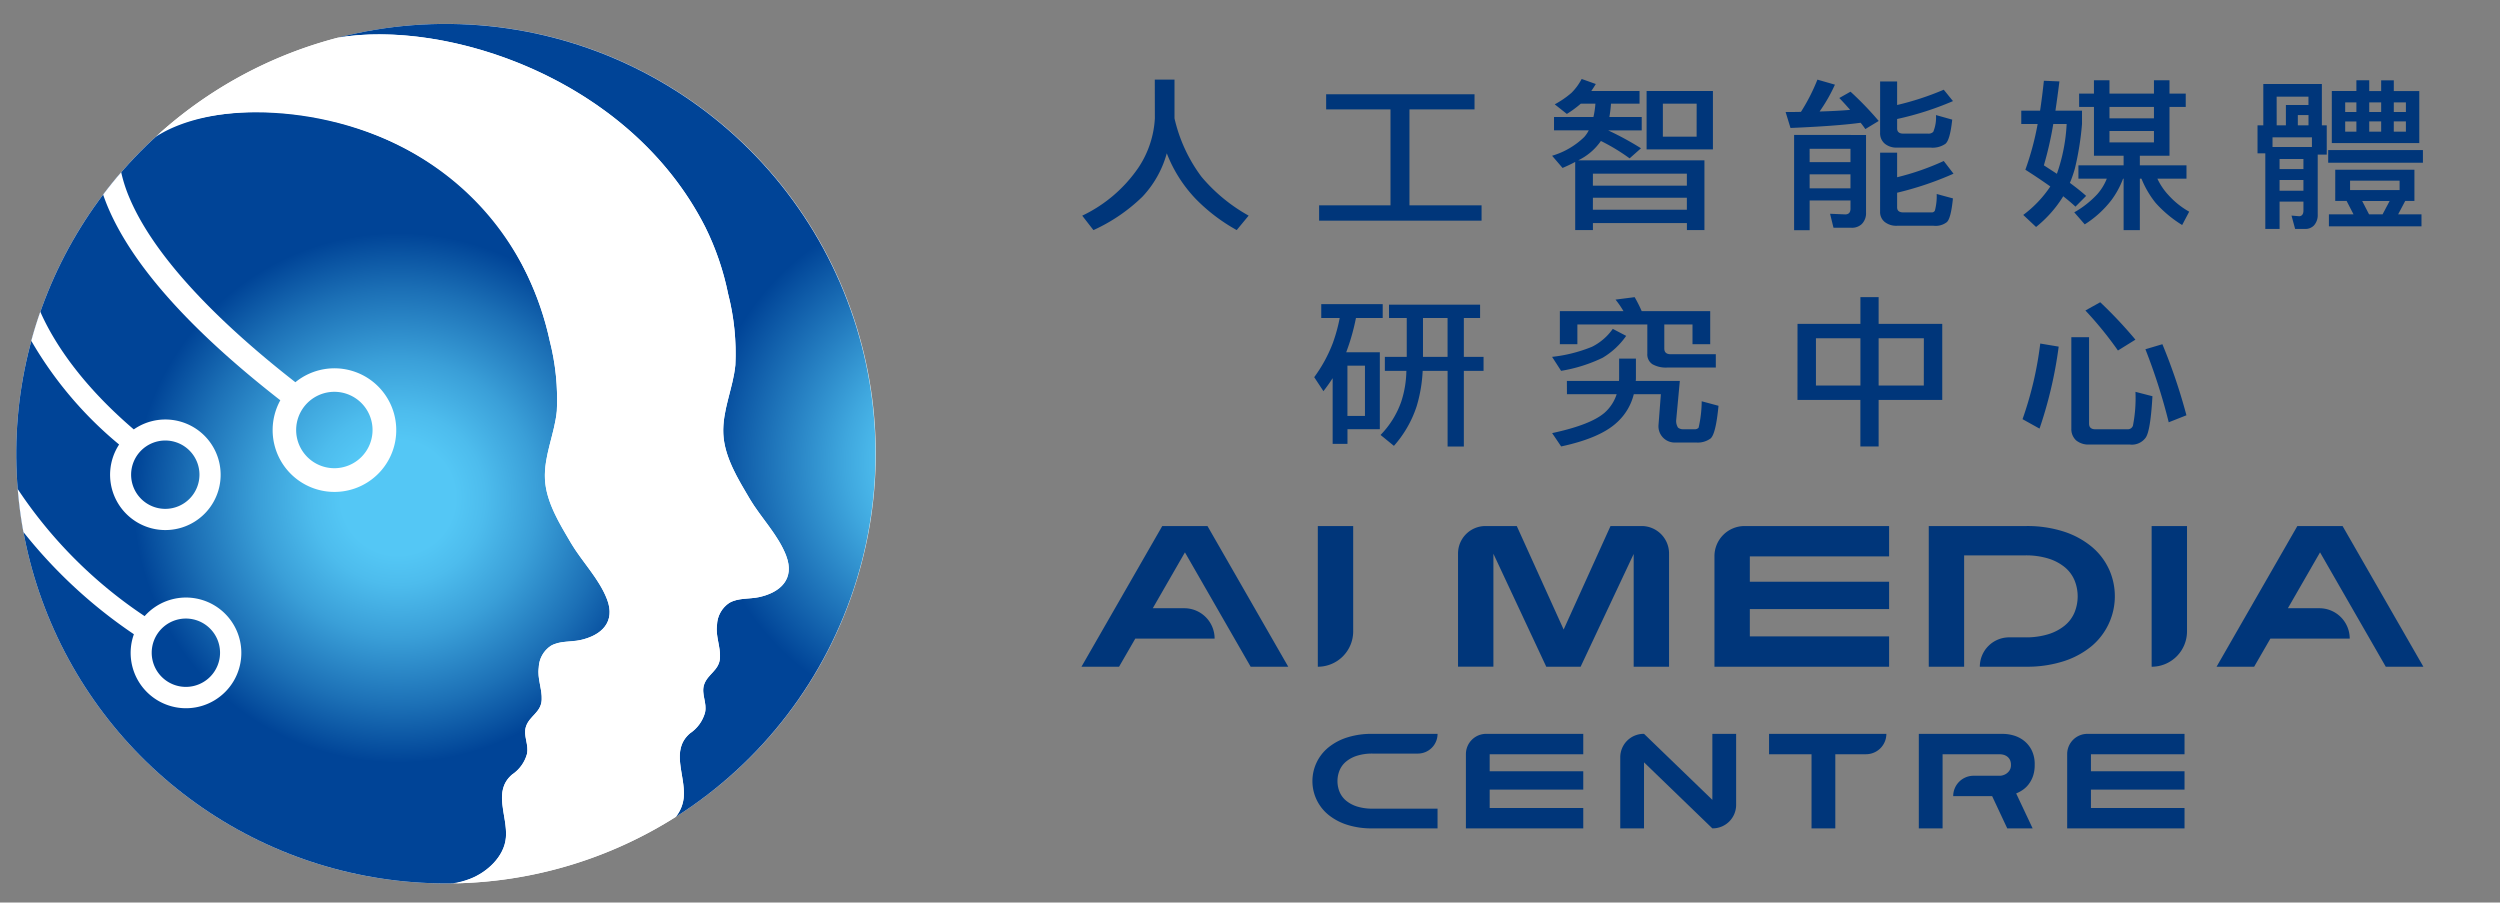
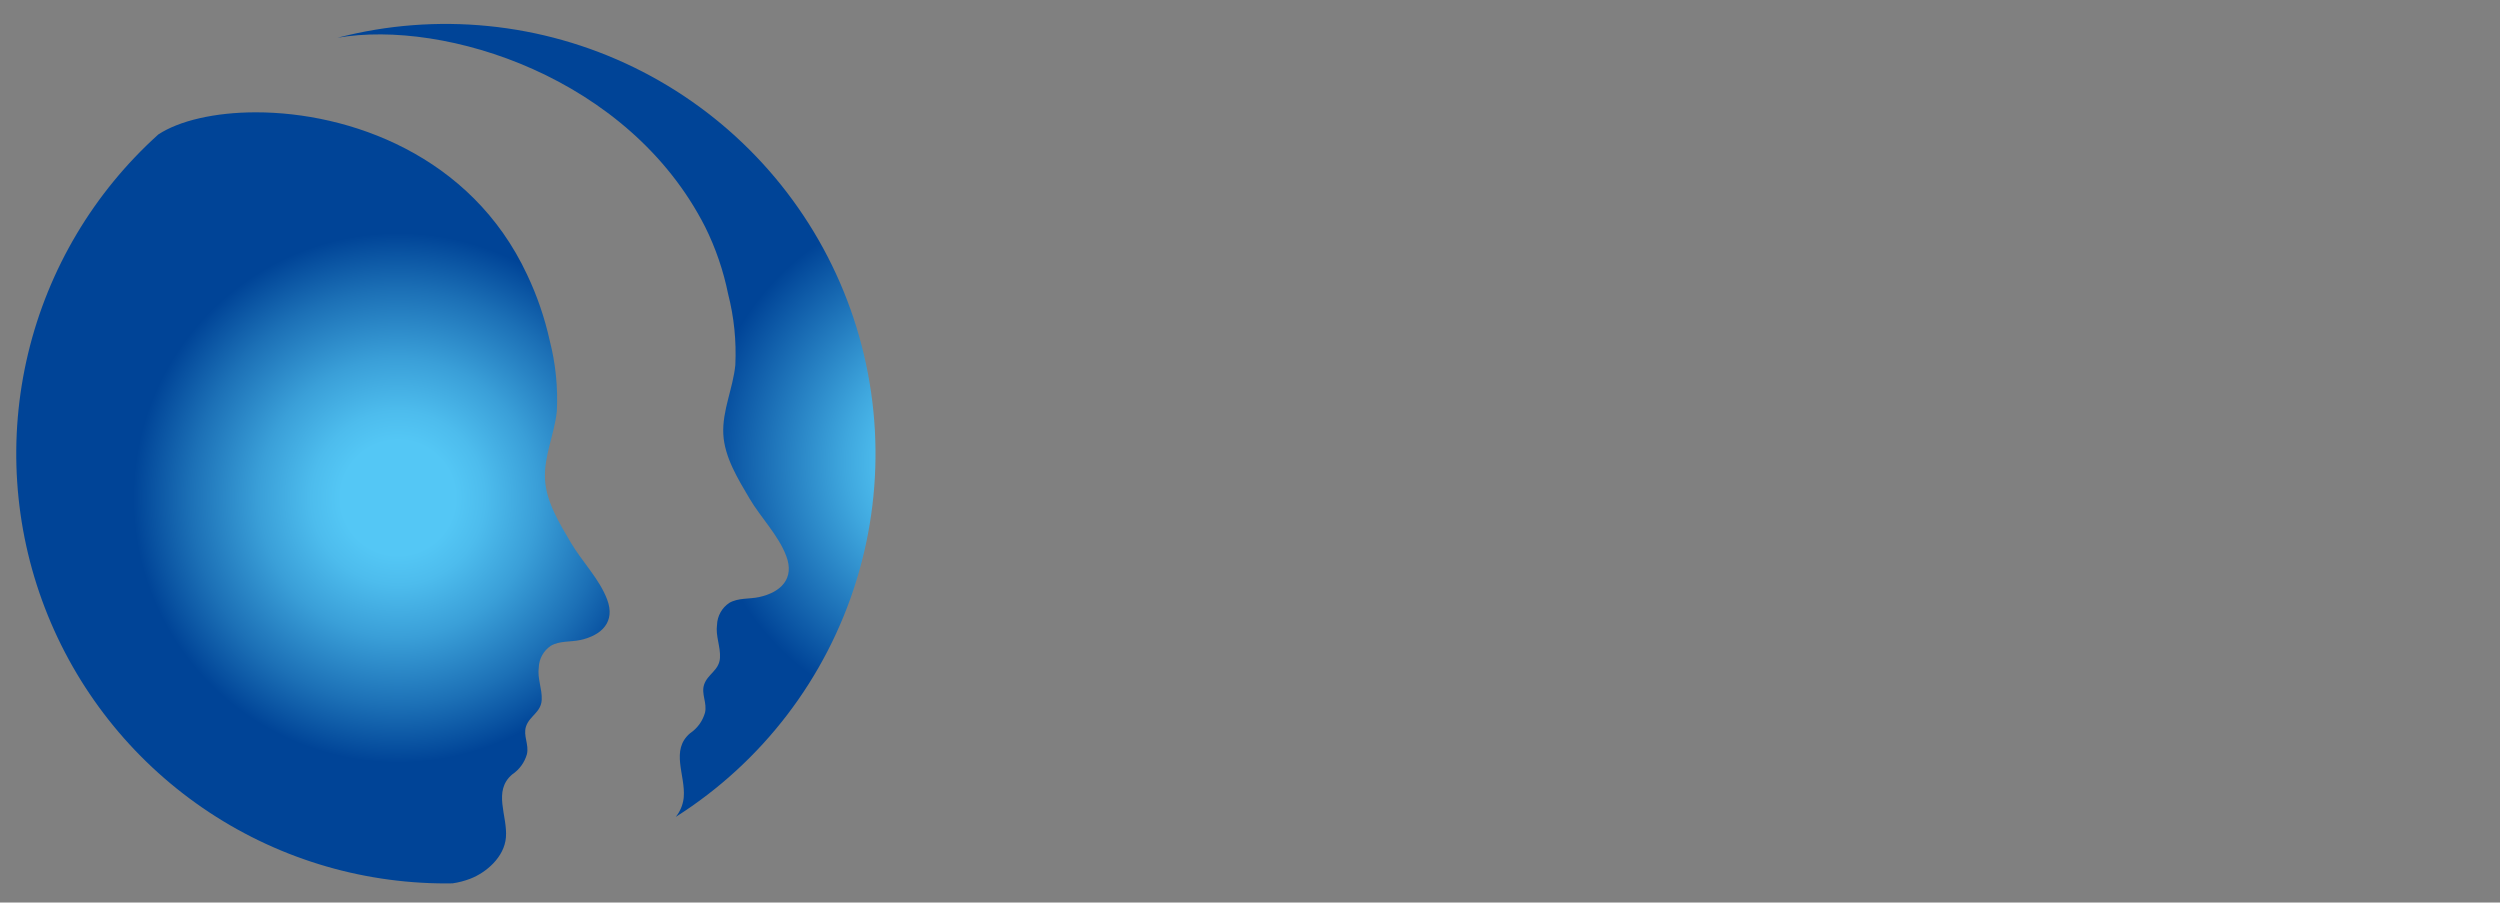
<svg xmlns="http://www.w3.org/2000/svg" width="277" height="100" viewBox="0 0 277 100">
  <rect x="0" y="0" width="277" height="100" fill="#808080" stroke="none" />
  <defs>
    <clipPath id="clip-path">
-       <rect id="Rectangle_1" data-name="Rectangle 1" width="266.706" height="95.767" fill="none" />
-     </clipPath>
+       </clipPath>
    <clipPath id="clip-path-2">
      <path id="Path_2" data-name="Path 2" d="M83.534,2.786h0m0,0h0m0,0h0m0,0c11.929-2.063,32.3,4.37,40.741,20.966a30.217,30.217,0,0,1,2.539,7.417,26.518,26.518,0,0,1,.8,7.882c-.252,2.571-1.459,5.041-1.331,7.65.126,2.553,1.631,4.974,2.894,7.121,1.252,2.127,3.2,4.065,4.078,6.381.956,2.519-.608,4.029-3,4.555-1.084.239-2.341.067-3.325.654a3.057,3.057,0,0,0-1.344,2.415c-.175,1.267.4,2.409.328,3.657-.075,1.4-1.373,1.792-1.762,2.981-.337,1.032.36,2.021.1,3.114a4.081,4.081,0,0,1-1.652,2.268c-2.2,1.876-.5,4.624-.7,7.075q-.008.1-.02.189a4.043,4.043,0,0,1-.869,2.006A47.63,47.63,0,0,0,83.543,2.784" transform="translate(-83.534 -1.253)" fill="none" />
    </clipPath>
    <radialGradient id="radial-gradient" cx="0.593" cy="0.555" r="0.539" gradientTransform="translate(0.288) scale(1.482 1)" gradientUnits="objectBoundingBox">
      <stop offset="0" stop-color="#54c7f5" />
      <stop offset="0.16" stop-color="#54c7f5" />
      <stop offset="0.282" stop-color="#3fa7de" />
      <stop offset="0.549" stop-color="#0c57a5" />
      <stop offset="0.613" stop-color="#004497" />
      <stop offset="1" stop-color="#004497" />
    </radialGradient>
    <clipPath id="clip-path-3">
      <path id="Path_3" data-name="Path 3" d="M15.739,26.695a47.615,47.615,0,0,0,31.878,82.987c.243,0,.485-.006.727-.009a9.19,9.19,0,0,0,1.929-.5l.019-.007c1.813-.7,3.78-2.415,3.962-4.576.2-2.42-1.481-5.133.695-6.985a4.023,4.023,0,0,0,1.631-2.238c.253-1.079-.435-2.055-.1-3.074.383-1.173,1.664-1.563,1.739-2.942.067-1.232-.5-2.36-.324-3.61a3.015,3.015,0,0,1,1.326-2.384c.971-.58,2.211-.411,3.282-.646,2.363-.52,3.905-2.01,2.962-4.5-.867-2.285-2.789-4.2-4.025-6.3-1.247-2.12-2.732-4.51-2.857-7.029-.127-2.576,1.065-5.014,1.314-7.552a26.2,26.2,0,0,0-.787-7.781A34.309,34.309,0,0,0,56.6,42.23C50.4,28.94,36.83,24.243,26.557,24.243c-4.576,0-8.5.932-10.818,2.452" transform="translate(0 -24.243)" fill="none" />
    </clipPath>
    <radialGradient id="radial-gradient-2" cx="0.495" cy="0.5" r="0.446" gradientTransform="translate(0) scale(1.287 1)" gradientUnits="objectBoundingBox">
      <stop offset="0" stop-color="#54c7f5" />
      <stop offset="0.166" stop-color="#54c7f5" />
      <stop offset="0.253" stop-color="#4dbced" />
      <stop offset="0.406" stop-color="#3a9fd8" />
      <stop offset="0.604" stop-color="#1c70b6" />
      <stop offset="0.77" stop-color="#004497" />
      <stop offset="1" stop-color="#004497" />
    </radialGradient>
    <clipPath id="clip-Custom_Size_1">
      <rect width="277" height="100" />
    </clipPath>
  </defs>
  <g id="Custom_Size_1" data-name="Custom Size – 1" clip-path="url(#clip-Custom_Size_1)">
    <g id="Group_9" data-name="Group 9" transform="translate(1.802 2.116)">
      <g id="Group_2" data-name="Group 2">
        <g id="Group_1" data-name="Group 1" clip-path="url(#clip-path)">
          <path id="Path_1" data-name="Path 1" d="M95.234,48.87A47.617,47.617,0,1,1,47.617,1.253,47.617,47.617,0,0,1,95.234,48.87" transform="translate(0 -0.719)" fill="#fff" />
        </g>
      </g>
      <g id="Group_4" data-name="Group 4" transform="translate(35.592 0.534)">
        <g id="Group_3" data-name="Group 3" clip-path="url(#clip-path-2)">
          <rect id="Rectangle_2" data-name="Rectangle 2" width="59.642" height="88.394" transform="translate(0 -0.532)" fill="url(#radial-gradient)" />
        </g>
      </g>
      <g id="Group_6" data-name="Group 6" transform="translate(0 10.329)">
        <g id="Group_5" data-name="Group 5" clip-path="url(#clip-path-3)">
          <rect id="Rectangle_3" data-name="Rectangle 3" width="66.408" height="85.438" transform="translate(0 0)" fill="url(#radial-gradient-2)" />
        </g>
      </g>
      <g id="Group_8" data-name="Group 8">
        <g id="Group_7" data-name="Group 7" clip-path="url(#clip-path)">
          <path id="Path_4" data-name="Path 4" d="M106.113,61.761c-.879-2.315-2.826-4.253-4.078-6.38-1.263-2.147-2.768-4.568-2.894-7.121-.129-2.61,1.079-5.079,1.331-7.65a26.515,26.515,0,0,0-.8-7.882,30.239,30.239,0,0,0-2.539-7.417C88.691,8.713,68.319,2.28,56.391,4.346A47.518,47.518,0,0,0,36.233,15.335C44.864,9.668,68.2,11.734,77.4,30.612A31.95,31.95,0,0,1,79.9,37.933a26.171,26.171,0,0,1,.787,7.78c-.248,2.538-1.441,4.976-1.314,7.552.124,2.519,1.61,4.91,2.857,7.029,1.236,2.1,3.157,4.013,4.025,6.3.944,2.487-.6,3.977-2.962,4.5-1.07.235-2.311.066-3.282.646a3.015,3.015,0,0,0-1.326,2.384c-.173,1.25.391,2.377.324,3.61-.075,1.379-1.356,1.769-1.739,2.942-.333,1.017.355,2,.1,3.073a4.023,4.023,0,0,1-1.631,2.238c-2.176,1.852-.49,4.565-.695,6.985-.183,2.161-2.149,3.876-3.962,4.576l-.019.007a11.043,11.043,0,0,1-1.561.481,47.364,47.364,0,0,0,24.361-7.358,4.035,4.035,0,0,0,.869-2.006q.013-.094.02-.189c.208-2.451-1.5-5.2.7-7.075a4.083,4.083,0,0,0,1.652-2.267c.256-1.093-.441-2.083-.1-3.114.389-1.188,1.686-1.583,1.762-2.98.067-1.248-.5-2.391-.329-3.657a3.056,3.056,0,0,1,1.344-2.415c.984-.588,2.24-.416,3.325-.654,2.393-.527,3.957-2.036,3-4.555" transform="translate(-20.795 -2.28)" fill="#fff" />
-           <path id="Path_5" data-name="Path 5" d="M42.221,65.095c.053-.1.109-.191.166-.284-.057.093-.112.188-.166.284a6.848,6.848,0,1,0,1.668-2c-6.848-5.337-15.132-12.9-18.315-20.27a16.169,16.169,0,0,1-.984-2.994q-1.043,1.2-2,2.477c.118.348.251.706.4,1.078C25.634,49.911,32.1,57.21,42.221,65.095m5.986-.938a4.232,4.232,0,1,1-4.232,4.232,4.236,4.236,0,0,1,4.232-4.232" transform="translate(-12.963 -22.86)" fill="#fff" />
          <path id="Path_6" data-name="Path 6" d="M13.634,90.809q.081-.123.167-.242-.086.119-.167.242a6.125,6.125,0,1,0,1.626-1.674c-5.846-5-8.736-9.557-10.14-12.559-.077-.165-.148-.325-.218-.484q-.556,1.588-1,3.227a42.53,42.53,0,0,0,9.733,11.49m5.116-.444a3.786,3.786,0,1,1-3.786,3.786,3.79,3.79,0,0,1,3.786-3.786" transform="translate(-2.239 -43.672)" fill="#fff" />
          <path id="Path_7" data-name="Path 7" d="M13.251,138.3a6.132,6.132,0,1,0,1.189-2.006q-.1.109-.188.222.092-.114.188-.222A50.353,50.353,0,0,1,.38,122.216a47.731,47.731,0,0,0,.63,4.759A54.409,54.409,0,0,0,13.251,138.3m5.76-1.738a3.786,3.786,0,1,1-3.786,3.786,3.79,3.79,0,0,1,3.786-3.786" transform="translate(-0.218 -70.143)" fill="#fff" />
          <path id="Path_8" data-name="Path 8" d="M559.22,131.83V143.5a3.919,3.919,0,0,1-3.919,3.919V131.83Z" transform="translate(-318.701 -75.661)" fill="#00367a" />
          <path id="Path_9" data-name="Path 9" d="M394.392,147.416V134.925l-5.878,12.492h-3.807L378.85,134.9v12.513h-3.919V134.872a3.042,3.042,0,0,1,3.043-3.042h3.466l5.193,11.467,5.193-11.467h3.443a3.042,3.042,0,0,1,3.043,3.042v12.544Z" transform="translate(-215.183 -75.661)" fill="#00367a" />
          <path id="Path_10" data-name="Path 10" d="M441.613,147.416V135.169a3.339,3.339,0,0,1,3.339-3.339h16.011v3.362H445.532V138h15.431v3.028H445.532v3.028h15.431v3.362Z" transform="translate(-253.453 -75.661)" fill="#00367a" />
          <path id="Path_11" data-name="Path 11" d="M342.385,131.83V143.5a3.919,3.919,0,0,1-3.919,3.919V131.83Z" transform="translate(-194.254 -75.661)" fill="#00367a" />
          <path id="Path_12" data-name="Path 12" d="M517.3,136.595a7.109,7.109,0,0,0-1.915-2.482,9.37,9.37,0,0,0-3.084-1.67,13.153,13.153,0,0,0-4.186-.612H497.342v15.586h3.919V135.081h6.769a8.357,8.357,0,0,1,2.583.357,5.338,5.338,0,0,1,1.815.968,3.768,3.768,0,0,1,1.069,1.447,4.718,4.718,0,0,1,0,3.54,3.768,3.768,0,0,1-1.069,1.447,5.338,5.338,0,0,1-1.815.968,8.358,8.358,0,0,1-2.583.356h-1.778A3.251,3.251,0,0,0,503,147.416h5.118a13.152,13.152,0,0,0,4.186-.612,9.354,9.354,0,0,0,3.084-1.67,7.229,7.229,0,0,0,1.915-8.539" transform="translate(-285.437 -75.661)" fill="#00367a" />
          <path id="Path_13" data-name="Path 13" d="M290.967,131.83h-5.01l-8.951,15.586h4.164l1.8-3.117h8.788a3.362,3.362,0,0,0-3.362-3.362h-3.489l3.562-6.19,7.281,12.669h4.164Z" transform="translate(-158.981 -75.661)" fill="#00367a" />
          <path id="Path_14" data-name="Path 14" d="M586.147,131.83h-5.01l-8.951,15.586h4.164l1.8-3.117h8.789a3.362,3.362,0,0,0-3.362-3.362h-3.489l3.562-6.19,7.281,12.669H595.1Z" transform="translate(-328.392 -75.661)" fill="#00367a" />
          <path id="Path_15" data-name="Path 15" d="M427.318,196.343l-7.571-7.317v7.317h-2.633v-7.875a2.6,2.6,0,0,1,2.6-2.6h.034l7.571,7.317v-7.317h2.634v7.874a2.6,2.6,0,0,1-2.6,2.6Z" transform="translate(-239.392 -106.675)" fill="#00367a" />
          <path id="Path_16" data-name="Path 16" d="M463.142,188.127v8.215h-2.634v-8.215H455.8v-2.259h13a2.259,2.259,0,0,1-2.259,2.259Z" transform="translate(-261.592 -106.674)" fill="#00367a" />
          <path id="Path_17" data-name="Path 17" d="M376.978,196.343v-8.23a2.244,2.244,0,0,1,2.244-2.243h10.759v2.259H379.612v1.885h10.369v2.035H379.612v2.035h10.369v2.259Z" transform="translate(-216.357 -106.675)" fill="#00367a" />
          <path id="Path_18" data-name="Path 18" d="M533.336,196.343v-8.23a2.244,2.244,0,0,1,2.244-2.243h10.759v2.259H535.97v1.885h10.369v2.035H535.97v2.035h10.369v2.259Z" transform="translate(-306.095 -106.675)" fill="#00367a" />
          <path id="Path_19" data-name="Path 19" d="M506.945,191.428a3.177,3.177,0,0,0,.471-.9,3.736,3.736,0,0,0,.18-1.212,3.481,3.481,0,0,0-.374-1.713,3.141,3.141,0,0,0-.913-1.047,3.382,3.382,0,0,0-1.13-.531,4.226,4.226,0,0,0-1.01-.15h-9.412v10.474h2.634v-8.215h6.389a1.551,1.551,0,0,1,.322.045,1.2,1.2,0,0,1,.4.172,1.048,1.048,0,0,1,.329.359,1.2,1.2,0,0,1,.135.606,1.071,1.071,0,0,1-.15.591,1.233,1.233,0,0,1-.352.366,1.341,1.341,0,0,1-.4.187,1.219,1.219,0,0,1-.285.052h-2.953a2.259,2.259,0,0,0-2.259,2.259h4.314l1.676,3.576h2.813l-1.826-3.876a3.7,3.7,0,0,0,.741-.4,2.946,2.946,0,0,0,.658-.636" transform="translate(-283.954 -106.675)" fill="#00367a" />
          <path id="Path_20" data-name="Path 20" d="M343.753,194.158a5.623,5.623,0,0,1-1.736-.239,3.592,3.592,0,0,1-1.219-.651,2.531,2.531,0,0,1-.718-.972,3.169,3.169,0,0,1,0-2.379,2.528,2.528,0,0,1,.718-.972,3.577,3.577,0,0,1,1.219-.651,5.611,5.611,0,0,1,1.736-.239h5a2.184,2.184,0,0,0,2.184-2.184h-7.242a8.835,8.835,0,0,0-2.813.411,6.294,6.294,0,0,0-2.072,1.122,4.815,4.815,0,0,0,0,7.407,6.31,6.31,0,0,0,2.072,1.122,8.848,8.848,0,0,0,2.813.411h7.242v-2.184Z" transform="translate(-193.458 -106.675)" fill="#00367a" />
          <path id="Path_21" data-name="Path 21" d="M285.229,15.738h2.183v4.289A17.179,17.179,0,0,0,290.4,26.5a18.726,18.726,0,0,0,5.227,4.308l-1.322,1.6a19.617,19.617,0,0,1-4.547-3.461,15.294,15.294,0,0,1-3.2-5.047,11.437,11.437,0,0,1-2.7,4.812,19.1,19.1,0,0,1-5.427,3.7l-1.242-1.6a15.711,15.711,0,0,0,6.248-5.353,10.914,10.914,0,0,0,1.8-5.425Z" transform="translate(-159.08 -9.032)" fill="#00367a" />
          <path id="Path_22" data-name="Path 22" d="M339.579,19.545h16.442v1.676h-7.21V31.855H356.8v1.694h-18V31.855h7.91V21.221h-7.129Z" transform="translate(-194.445 -11.217)" fill="#00367a" />
          <path id="Path_23" data-name="Path 23" d="M402.668,15.569l1.562.558q-.26.433-.5.775h5.347v1.406h-3.164a14.1,14.1,0,0,1-.18,1.478h3.585v1.478h-3.725a33.582,33.582,0,0,1,3.644,1.983l-1.262,1.118a21.614,21.614,0,0,0-3.184-1.928l-.02.035a6.47,6.47,0,0,1-2.483,2.109h13.978v7.732h-1.942v-.775H403.91v.775h-1.963V24.761q-.641.343-1.4.667l-1.161-1.352A8.581,8.581,0,0,0,402.949,22a3.533,3.533,0,0,0,.5-.739H399.6V19.786h4.366a9.693,9.693,0,0,0,.22-1.478h-1.622a11.823,11.823,0,0,1-1.542,1.135l-1.342-1.063a10.339,10.339,0,0,0,1.862-1.28,6.262,6.262,0,0,0,1.121-1.532m1.242,11.823h10.414V26.059H403.91Zm0,2.668h10.414V28.726H403.91ZM409.858,16.9h7.349v6.47h-7.349Zm5.547,1.406H411.66v3.659H415.4Z" transform="translate(-229.217 -8.935)" fill="#00367a" />
          <path id="Path_24" data-name="Path 24" d="M463.635,15.738l1.942.558a17.943,17.943,0,0,1-1.7,2.974q1.962-.055,3.384-.181-.56-.649-1.2-1.315l1.242-.7a35.394,35.394,0,0,1,3.124,3.244l-1.482.9q-.24-.361-.521-.7-2.643.361-7.77.577l-.541-1.766q.9,0,1.7-.018a21.233,21.233,0,0,0,1.823-3.568m5.387,6.128v8.58a1.692,1.692,0,0,1-.481,1.3,1.583,1.583,0,0,1-1.161.4h-1.963l-.38-1.55,1.722.072q.54-.036.541-.63v-.919h-4.526v3.3h-1.722V21.866Zm-6.248,3.01H467.3V23.4h-4.526Zm0,2.9H467.3v-1.55h-4.526Zm7.81-11.841h1.883V18.55a31.306,31.306,0,0,0,5.167-1.694l1.022,1.262a33.682,33.682,0,0,1-6.188,1.983v1.045q0,.577.7.576h2.743a.719.719,0,0,0,.561-.2,4.142,4.142,0,0,0,.3-1.857l1.8.506q-.24,2.27-.761,2.685a2.518,2.518,0,0,1-1.662.414h-3.685a2.013,2.013,0,0,1-1.362-.432,1.5,1.5,0,0,1-.521-1.189Zm0,7.894h1.883v2.721a28.659,28.659,0,0,0,5.167-1.8l1.081,1.406a35.832,35.832,0,0,1-6.248,2.109v1.622c0,.372.233.559.7.559h3.124a.369.369,0,0,0,.36-.2,6.219,6.219,0,0,0,.2-1.839l1.8.487q-.221,2.236-.681,2.632a2,2,0,0,1-1.442.4h-4.065a2.073,2.073,0,0,1-1.362-.415,1.4,1.4,0,0,1-.521-1.135Z" transform="translate(-264.069 -9.032)" fill="#00367a" />
          <path id="Path_25" data-name="Path 25" d="M521.4,19.277h2.083q.241-1.586.421-3.316l1.722.072q-.221,1.767-.441,3.244h2.944v1.478a32.2,32.2,0,0,1-.781,4.9,13.281,13.281,0,0,1-.561,1.622q1.1.811,1.8,1.442l-1.182,1.19q-.621-.576-1.362-1.153l-.08.144a13.293,13.293,0,0,1-2.924,3.262l-1.421-1.334a12.714,12.714,0,0,0,3-3.154q-1.262-.9-2.764-1.856a31.594,31.594,0,0,0,1.361-5.065H521.4Zm3.545,1.478a39.155,39.155,0,0,1-1.041,4.578q.781.506,1.442.937a19.333,19.333,0,0,0,1.081-5.516Zm2.863-3.37h1.643V15.906h1.722v1.478H536.1V15.906h1.722v1.478h1.8v1.478h-1.8v5.407h-3.284v1.063h5.167v1.478h-3.224a7.007,7.007,0,0,0,1.262,1.857,8.931,8.931,0,0,0,2.263,1.8l-.781,1.478a13.242,13.242,0,0,1-2.924-2.433,10.55,10.55,0,0,1-1.582-2.7h-.18v5.7h-1.8v-5.7h-.06a9.682,9.682,0,0,1-1.282,2.361,11.362,11.362,0,0,1-2.964,2.7l-1.162-1.334a10.623,10.623,0,0,0,2.544-2,5.794,5.794,0,0,0,1.061-1.73h-3.144V25.332h5.006V24.269h-3.284V18.862h-1.643Zm3.365,2.74H536.1V18.862h-4.927ZM536.1,21.53h-4.927v1.262H536.1Z" transform="translate(-299.245 -9.129)" fill="#00367a" />
          <path id="Path_26" data-name="Path 26" d="M589.962,16.321V20.9h.541v3.244h-1v6.615A1.712,1.712,0,0,1,589.08,32a1.315,1.315,0,0,1-1,.379H587l-.4-1.478.861.072q.461-.036.461-.649v-.973h-2.644V32.38h-1.582V24h-.862V20.9h.641V16.321ZM584.495,23.3h4.366V22.232h-4.366Zm.461-2.4h1.021V18.646h2.5v-.919h-3.524Zm.32,4.848h2.644V24.63h-2.644Zm0,2.4h2.644v-1.19h-2.644ZM587.3,20.9h1.182V19.763H587.3Zm3.365,2.74h10.494v1.406H590.663Zm.781,2.181h8.772V29.28h-1.021l-.781,1.478H601v1.334H590.743V30.758h2.724l-.761-1.478h-1.262Zm-.381-8.723h2.724v-1.19h1.422V17.1h1.322v-1.19h1.4V17.1h2.824v5.768h-9.693Zm1.482,2.325h1.242V18.358h-1.242Zm1.242,1.045h-1.242V21.6h1.242Zm4.786,6.561h-5.487v1.045h5.487Zm-3.384,3.731h1.5l.781-1.478h-3.044Zm.02-11.337h1.322V18.358h-1.322Zm1.322,1.045h-1.322V21.6h1.322Zm1.4-1.045h1.342V18.358h-1.342Zm1.341,1.045h-1.342V21.6h1.342Z" transform="translate(-334.502 -9.129)" fill="#00367a" />
          <path id="Path_27" data-name="Path 27" d="M338.31,74.128h6.809V75.66h-2.964a23.677,23.677,0,0,1-1.081,3.8H344.8v8.525h-3.585V89.61h-1.642V82.329q-.461.721-1.022,1.441l-1.021-1.55a15.883,15.883,0,0,0,2.063-3.785,17.937,17.937,0,0,0,.761-2.776H338.31Zm2.9,12.382h1.942V80.941h-1.942Zm4.606-12.328h10.093V75.66h-1.8v4.308h2.183v1.55h-2.183V89.9h-1.8V81.517h-2.763a16.158,16.158,0,0,1-.661,3.912,12.427,12.427,0,0,1-2.523,4.4l-1.482-1.208a9.974,9.974,0,0,0,2.3-3.712,11.477,11.477,0,0,0,.561-3.389h-2.383v-1.55h2.424V75.66H345.82Zm6.489,1.478h-2.723v4.308h2.723Z" transform="translate(-193.717 -42.544)" fill="#00367a" />
          <path id="Path_28" data-name="Path 28" d="M406.113,75.824l1.482.775a8.374,8.374,0,0,1-2.624,2.434,16.991,16.991,0,0,1-4.586,1.441l-1-1.55a16.352,16.352,0,0,0,4.426-1.118,6.2,6.2,0,0,0,2.3-1.982m-5.086,5.767h5.768a2.066,2.066,0,0,0,.02-.271v-2.2h1.862v2.2a1.807,1.807,0,0,1-.02.271h4.886l-.4,4.29a1.362,1.362,0,0,0,.2.883.883.883,0,0,0,.5.181h1.422a.517.517,0,0,0,.36-.181,13.485,13.485,0,0,0,.34-2.919l1.863.5q-.3,3.137-.882,3.623a2.4,2.4,0,0,1-1.542.45h-2.423a1.8,1.8,0,0,1-1.8-1.965l.26-3.389h-3a6.233,6.233,0,0,1-1.9,3.155q-1.862,1.712-6.148,2.631l-1-1.478q4.285-.92,5.827-2.271a4.606,4.606,0,0,0,1.322-2.037h-5.507Zm7.51-9.282a15.409,15.409,0,0,1,.781,1.55h7.59v3.659h-1.962V75.337H411.82V78q0,.631.7.631h5.007v1.478h-5.407a3.025,3.025,0,0,1-1.6-.36,1.29,1.29,0,0,1-.581-1.19V75.337h-7.75v2.181h-1.942V73.859h7.049a10.371,10.371,0,0,0-.882-1.28Z" transform="translate(-229.217 -41.5)" fill="#00367a" />
          <path id="Path_29" data-name="Path 29" d="M463.213,75.265h6.969V72.309H472.2v2.956h7.049V83.7H472.2v5.155h-2.023V83.7h-6.969Zm6.969,1.6h-4.927V82.1h4.927Zm7.029,0H472.2V82.1h5.006Z" transform="translate(-265.85 -41.5)" fill="#00367a" />
          <path id="Path_30" data-name="Path 30" d="M523.692,78.2l2.043.342a47.107,47.107,0,0,1-2.123,9.084l-1.883-1.046a39.27,39.27,0,0,0,1.963-8.381m3.444-.7H529.1v9.57q0,.631.7.631h3.6a.591.591,0,0,0,.561-.4,15.826,15.826,0,0,0,.28-3.749l1.882.487q-.22,3.947-.781,4.632a1.887,1.887,0,0,1-1.722.721H529.1a2.125,2.125,0,0,1-1.442-.469,1.691,1.691,0,0,1-.521-1.3Zm3.2-3.875a48.194,48.194,0,0,1,3.9,4.146L532.3,78.973a40.151,40.151,0,0,0-3.605-4.434Zm6.889,4.65a62.546,62.546,0,0,1,2.664,7.876l-1.963.775a64.229,64.229,0,0,0-2.583-8.092Z" transform="translate(-299.434 -42.252)" fill="#00367a" />
        </g>
      </g>
    </g>
  </g>
</svg>